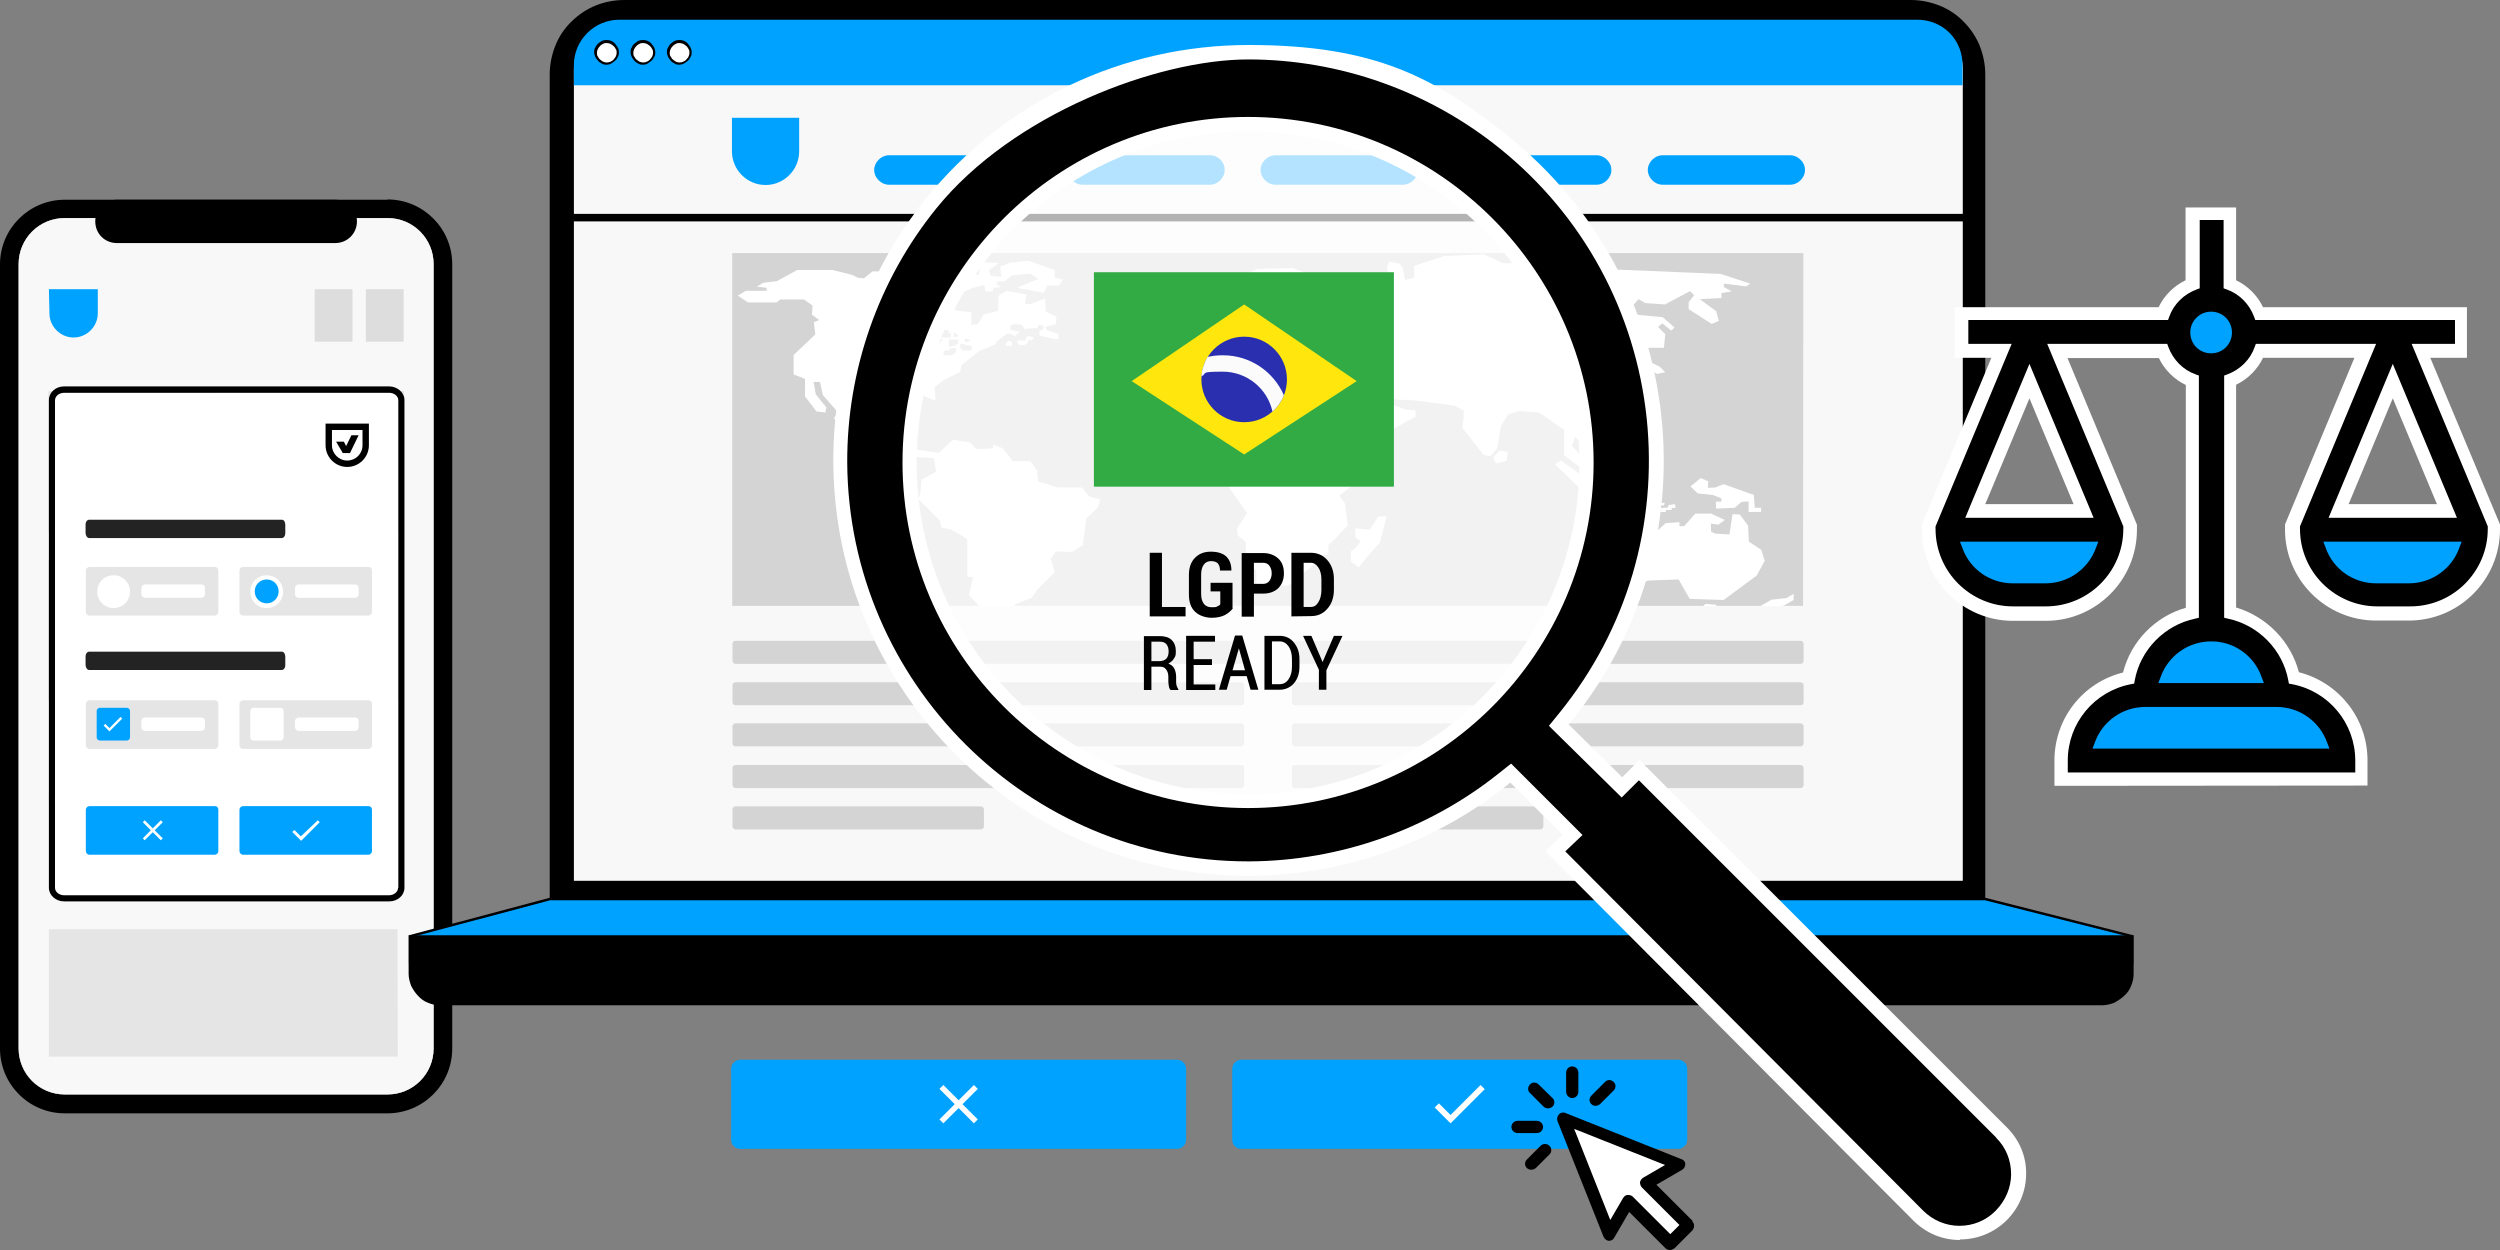
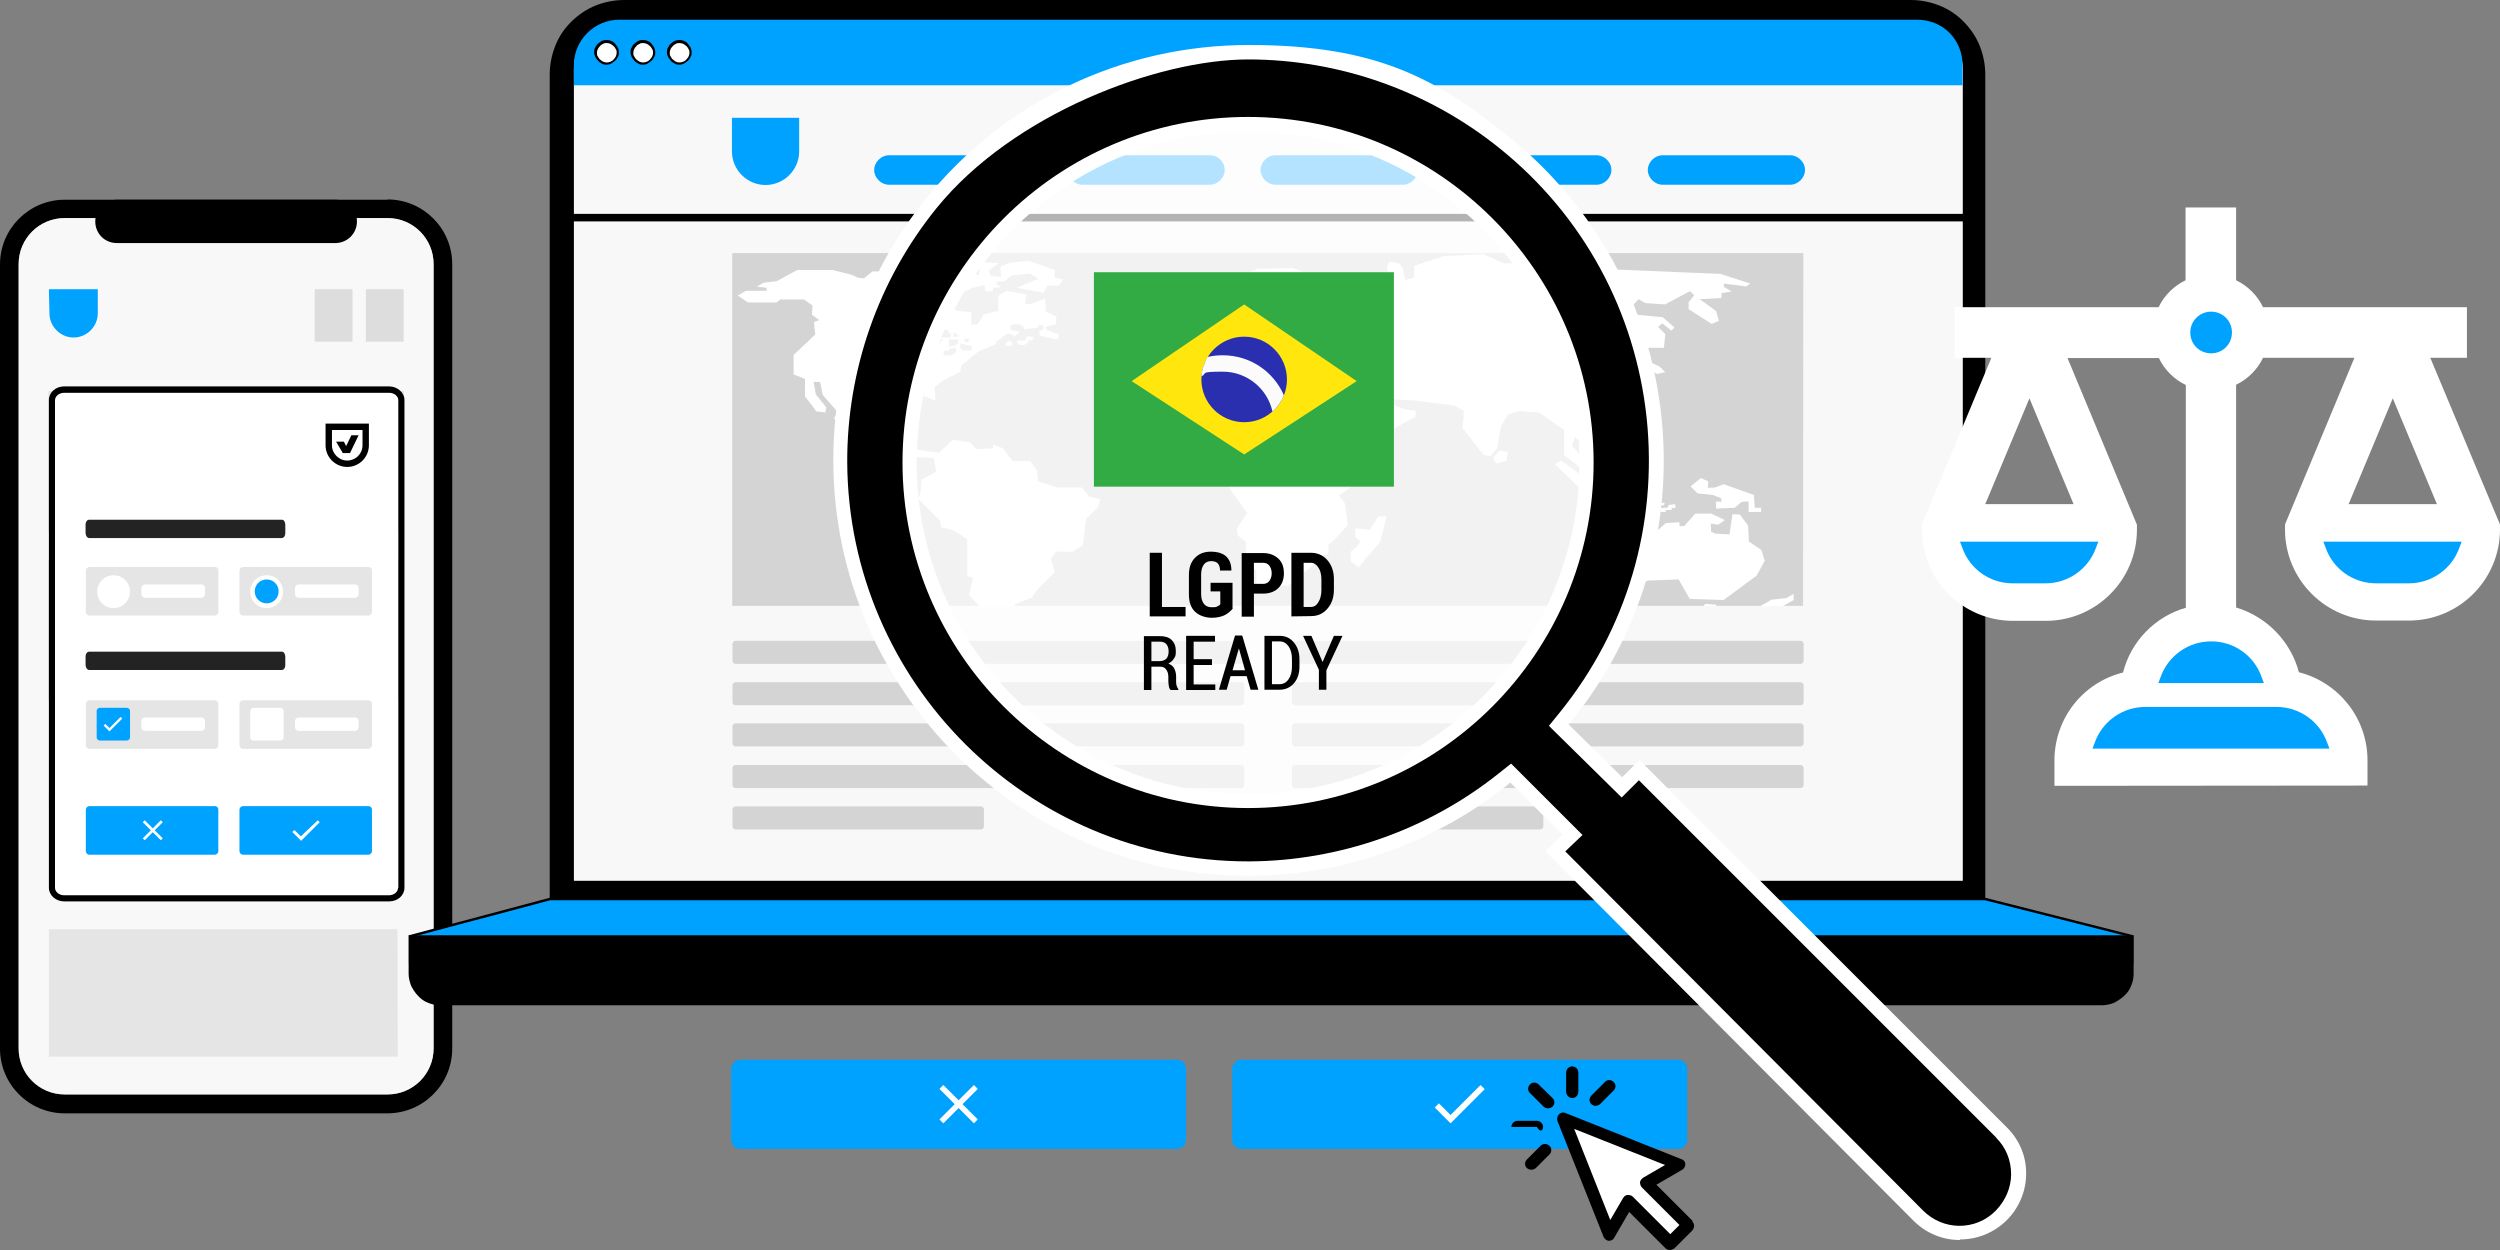
<svg xmlns="http://www.w3.org/2000/svg" width="900" height="450" viewBox="0 0 900 450" fill="none">
  <rect x="0" y="0" width="900" height="450" fill="#808080" stroke="none" />
  <g clip-path="url(#clip0_1066_64036)">
-     <path d="M139.397 75.199H23.297C12.397 75.199 3.297 84.199 3.297 95.099V377.399C3.297 388.399 12.197 397.299 23.297 397.299H139.497C150.497 397.299 159.497 388.399 159.497 377.399V95.099C159.497 84.199 150.597 75.199 139.497 75.199H139.397ZM156.097 377.399C156.097 386.599 148.697 393.999 139.497 393.999H23.297C14.097 393.999 6.697 386.599 6.697 377.399V95.099C6.697 85.899 14.097 78.499 23.297 78.499H139.497C148.697 78.499 156.097 85.899 156.097 95.099V377.399Z" fill="#F8F8F8" />
    <path d="M139.4 71.901H23.3C10.5 71.901 0 82.301 0 95.201V377.501C0 390.301 10.4 400.801 23.3 400.801H139.5C152.3 400.801 162.8 390.401 162.8 377.501V95.101C162.8 82.301 152.4 71.801 139.5 71.801L139.4 71.901ZM156.1 377.401C156.1 386.601 148.7 394.001 139.5 394.001H23.3C14.1 394.001 6.7 386.601 6.7 377.401V95.101C6.7 85.901 14.1 78.501 23.3 78.501H139.5C148.7 78.501 156.1 85.901 156.1 95.101V377.401Z" fill="black" />
    <path d="M156.103 95.1V377.4C156.103 386.6 148.703 394 139.503 394H23.303C14.103 394 6.703 386.6 6.703 377.4V95.1C6.703 85.9 14.103 78.5 23.303 78.5H139.503C148.703 78.5 156.103 85.9 156.103 95.1Z" fill="#F8F8F8" />
    <path d="M120.697 71.902H42.097C37.797 71.902 34.297 75.302 34.297 79.702C34.297 84.102 37.697 87.502 42.097 87.502H120.697C124.997 87.502 128.497 84.102 128.497 79.702C128.497 75.302 124.997 71.902 120.697 71.902Z" fill="black" />
    <path d="M77.098 140.801H17.398V191.501H77.098V140.801Z" fill="#E5E5E5" />
    <path d="M77.098 201.5H17.398V252.1H77.098V201.5Z" fill="#E5E5E5" />
    <path d="M145.302 140.801H85.602V191.501H145.302V140.801Z" fill="#DDDDDD" />
    <path d="M62.4 272.5H32.2C24 272.5 17.5 279.1 17.5 287.2C17.5 295.4 24.1 301.9 32.2 301.9H62.4C70.6 301.9 77.1 295.3 77.1 287.2C77.1 279 70.5 272.5 62.4 272.5Z" fill="#E5E5E5" />
    <path d="M128.4 272.5H98.2C90 272.5 83.5 279.1 83.5 287.2C83.5 295.4 90.1 301.9 98.2 301.9H128.4C136.6 301.9 143.1 295.3 143.1 287.2C143.1 279 136.5 272.5 128.4 272.5Z" fill="#DDDDDD" />
    <path d="M145.302 201.5H85.602V252.1H145.302V201.5Z" fill="#DDDDDD" />
    <path d="M143.102 334.5H17.602V380.4H143.202L143.102 334.5Z" fill="#E5E5E5" />
    <path d="M17.602 104.102H35.202V112.802C35.202 117.602 31.202 121.502 26.502 121.502C21.702 121.502 17.802 117.502 17.802 112.802L17.602 104.102Z" fill="#00A2FF" />
    <path d="M145.303 104.102H131.703V123.002H145.303V104.102Z" fill="#DDDDDD" />
    <path d="M126.897 104.102H113.297V123.002H126.897V104.102Z" fill="#DDDDDD" />
    <path d="M23.105 141.301H140.105C141.905 141.301 143.405 142.501 143.405 144.001V319.601C143.405 321.101 141.905 322.301 140.105 322.301H23.105C21.305 322.301 19.805 321.101 19.805 319.601V144.001C19.805 142.501 21.305 141.301 23.105 141.301Z" fill="white" />
    <path d="M140.002 139.102H23.102C20.002 139.102 17.602 141.302 17.602 144.002V319.602C17.602 322.302 20.102 324.502 23.102 324.502H140.102C143.202 324.502 145.602 322.302 145.602 319.602V144.002C145.602 141.302 143.002 139.102 140.102 139.102H140.002ZM143.302 319.602C143.302 321.102 141.802 322.302 140.002 322.302H23.102C21.302 322.302 19.802 321.102 19.802 319.602V144.102C19.802 142.602 21.302 141.402 23.102 141.402H140.102C141.902 141.402 143.402 142.602 143.402 144.102V319.602H143.302Z" fill="black" />
    <path d="M101.505 187.102H32.105C31.405 187.102 30.805 187.802 30.805 188.902V191.902C30.805 192.802 31.405 193.702 32.105 193.702H101.405C102.105 193.702 102.705 193.002 102.705 191.902V188.902C102.705 187.902 102.205 187.102 101.505 187.102Z" fill="#232323" />
    <path d="M101.505 234.602H32.105C31.405 234.602 30.805 235.302 30.805 236.402V239.402C30.805 240.302 31.405 241.202 32.105 241.202H101.405C102.105 241.202 102.705 240.502 102.705 239.402V236.402C102.705 235.502 102.205 234.602 101.505 234.602Z" fill="#232323" />
    <path d="M77.398 252.102H32.198C31.498 252.102 30.898 252.702 30.898 253.402V268.302C30.898 269.002 31.498 269.602 32.198 269.602H77.298C77.998 269.602 78.598 269.002 78.598 268.302V253.402C78.598 252.702 78.098 252.102 77.398 252.102Z" fill="#E5E5E5" />
    <path d="M72.498 258.301H52.198C51.498 258.301 50.898 258.901 50.898 259.601V261.801C50.898 262.501 51.498 263.101 52.198 263.101H72.498C73.198 263.101 73.798 262.501 73.798 261.801V259.601C73.798 258.901 73.298 258.301 72.498 258.301Z" fill="white" />
    <path d="M36.005 254.801H45.605C46.205 254.801 46.805 255.301 46.805 255.901V265.501C46.805 266.101 46.205 266.601 45.605 266.601H36.005C35.405 266.601 34.805 266.101 34.805 265.501V255.901C34.805 255.301 35.405 254.801 36.005 254.801Z" fill="#00A2FF" />
    <path d="M39.605 262.302L37.905 260.602L37.305 261.202L39.405 263.302L44.005 258.702L43.405 258.102L39.305 262.202H39.705L39.605 262.302Z" fill="white" />
    <path d="M132.603 252.102H87.503C86.803 252.102 86.203 252.702 86.203 253.402V268.302C86.203 269.002 86.803 269.602 87.503 269.602H132.603C133.303 269.602 133.903 269.002 133.903 268.302V253.402C133.903 252.702 133.403 252.102 132.603 252.102Z" fill="#E5E5E5" />
    <path d="M77.398 290.203H32.198C31.498 290.203 30.898 290.803 30.898 291.503V306.403C30.898 307.103 31.498 307.703 32.198 307.703H77.298C77.998 307.703 78.598 307.103 78.598 306.403V291.503C78.598 290.703 78.098 290.203 77.398 290.203Z" fill="#00A2FF" />
    <path d="M132.603 290.203H87.503C86.803 290.203 86.203 290.803 86.203 291.503V306.403C86.203 307.103 86.803 307.703 87.503 307.703H132.603C133.303 307.703 133.903 307.103 133.903 306.403V291.503C133.903 290.703 133.403 290.203 132.603 290.203Z" fill="#00A2FF" />
    <path d="M127.803 258.301H107.503C106.803 258.301 106.203 258.901 106.203 259.601V261.801C106.203 262.501 106.803 263.101 107.503 263.101H127.803C128.503 263.101 129.103 262.501 129.103 261.801V259.601C129.103 258.901 128.603 258.301 127.803 258.301Z" fill="white" />
    <path d="M91.302 254.801H100.902C101.502 254.801 102.102 255.301 102.102 255.901V265.501C102.102 266.101 101.502 266.601 100.902 266.601H91.302C90.702 266.601 90.102 266.101 90.102 265.501V255.901C90.102 255.301 90.702 254.801 91.302 254.801Z" fill="white" />
    <path d="M77.398 204.102H32.198C31.498 204.102 30.898 204.702 30.898 205.402V220.302C30.898 221.002 31.498 221.602 32.198 221.602H77.298C77.998 221.602 78.598 221.002 78.598 220.302V205.402C78.598 204.602 78.098 204.102 77.398 204.102Z" fill="#E5E5E5" />
    <path d="M72.498 210.402H52.198C51.498 210.402 50.898 211.002 50.898 211.702V213.902C50.898 214.602 51.498 215.202 52.198 215.202H72.498C73.198 215.202 73.798 214.602 73.798 213.902V211.702C73.798 211.002 73.298 210.402 72.498 210.402Z" fill="white" />
    <path d="M40.9 218.902C44.2 218.902 46.8 216.302 46.8 213.002C46.8 209.702 44.2 207.102 40.9 207.102C37.6 207.102 35 209.702 35 213.002C35 216.302 37.6 218.902 40.9 218.902Z" fill="white" />
    <path d="M132.603 204.102H87.503C86.803 204.102 86.203 204.702 86.203 205.402V220.302C86.203 221.002 86.803 221.602 87.503 221.602H132.603C133.303 221.602 133.903 221.002 133.903 220.302V205.402C133.903 204.602 133.403 204.102 132.603 204.102Z" fill="#E5E5E5" />
    <path d="M127.803 210.402H107.503C106.803 210.402 106.203 211.002 106.203 211.702V213.902C106.203 214.602 106.803 215.202 107.503 215.202H127.803C128.503 215.202 129.103 214.602 129.103 213.902V211.702C129.103 211.002 128.603 210.402 127.803 210.402Z" fill="white" />
    <path d="M96.002 218.902C99.302 218.902 101.902 216.302 101.902 213.002C101.902 209.702 99.302 207.102 96.002 207.102C92.702 207.102 90.102 209.702 90.102 213.002C90.102 216.302 92.702 218.902 96.002 218.902Z" fill="white" />
    <path d="M96.003 217.202C98.403 217.202 100.303 215.302 100.303 212.902C100.303 210.502 98.403 208.602 96.003 208.602C93.603 208.602 91.703 210.502 91.703 212.902C91.703 215.302 93.603 217.202 96.003 217.202Z" fill="#00A2FF" />
    <path d="M117.203 152.5V160.3C117.203 164.6 120.703 168.1 125.003 168.1C129.303 168.1 132.803 164.6 132.803 160.3V152.5H117.203ZM130.503 160.3C130.503 163.4 128.003 165.8 125.003 165.8C122.003 165.8 119.503 163.3 119.503 160.3V154.8H130.503V160.3Z" fill="black" />
    <path d="M123.4 163.099H126L129.1 156.699H126.5L124.6 160.599L123.8 158.999H121L123.4 163.099Z" fill="black" />
    <path d="M58.598 296.001L57.898 295.301L54.998 298.201L52.098 295.301L51.398 296.001L54.298 298.901L51.398 301.801L52.098 302.501L54.998 299.601L57.898 302.501L58.598 301.801L55.698 298.901L58.598 296.001Z" fill="white" />
    <path d="M108.303 301.101L106.003 298.801L105.203 299.501L108.403 302.701L115.103 296.001L114.403 295.301L108.303 301.101Z" fill="white" />
    <path d="M197.898 26.8C197.898 23.3 198.598 19.8 199.898 16.5C201.198 13.2 203.198 10.2 205.698 7.8C208.198 5.3 211.198 3.3 214.398 2C217.598 0.7 221.198 0 224.698 0H687.898C691.398 0 694.898 0.7 698.198 2C701.498 3.3 704.498 5.3 706.898 7.8C709.398 10.3 711.398 13.3 712.698 16.5C713.998 19.8 714.698 23.3 714.698 26.8V323.6H197.898V26.8Z" fill="black" />
    <path d="M147.602 346.499V337.099L197.902 323.699H714.602L767.202 337.199V346.599" fill="#00A2FF" />
    <path d="M147.203 346.799V336.699L197.903 323.199H714.703L768.003 336.699V346.899M767.203 346.099V337.399L714.603 324.099H198.003L148.103 337.399V346.099" fill="black" />
    <path d="M767.602 337.102V350.602C767.602 352.002 767.302 353.402 766.802 354.702C766.302 356.002 765.502 357.202 764.402 358.202C763.402 359.202 762.202 360.002 760.902 360.602C759.602 361.102 758.202 361.402 756.802 361.402H158.402C157.002 361.402 155.602 361.102 154.302 360.602C153.002 360.102 151.802 359.302 150.802 358.202C149.802 357.202 149.002 356.002 148.402 354.702C147.902 353.402 147.602 352.002 147.602 350.602V337.102" fill="black" />
    <path d="M768.102 336.699V350.599C768.102 352.099 767.802 353.499 767.202 354.899C766.702 356.299 765.802 357.499 764.702 358.499C763.602 359.499 762.402 360.299 761.102 360.999C759.802 361.499 758.302 361.899 756.802 361.899H158.402C156.902 361.899 155.502 361.599 154.102 360.999C152.702 360.499 151.502 359.599 150.502 358.499C149.402 357.399 148.702 356.199 148.002 354.899C147.502 353.499 147.102 352.099 147.102 350.599V336.699M148.002 337.499V350.499C148.002 351.899 148.302 353.199 148.802 354.499C149.302 355.799 150.102 356.899 151.102 357.799C152.102 358.799 153.202 359.599 154.402 360.099C155.602 360.599 157.002 360.899 158.402 360.899H756.902C758.302 360.899 759.602 360.599 760.902 360.099C762.202 359.599 763.302 358.799 764.202 357.799C765.102 356.799 766.002 355.699 766.502 354.499C767.002 353.299 767.302 351.899 767.302 350.499V337.499" fill="black" />
    <path d="M206.602 24.698C206.602 20.398 208.302 16.298 211.402 13.198C214.402 10.198 218.502 8.398 222.902 8.398H690.302C694.602 8.398 698.702 10.098 701.802 13.198C704.802 16.198 706.602 20.298 706.602 24.698V317.098H206.602V24.698Z" fill="#F8F8F8" />
    <path d="M206.602 23.402C206.602 19.102 208.302 15.002 211.402 11.902C214.402 8.902 218.502 7.102 222.902 7.102H690.302C692.402 7.102 694.502 7.502 696.502 8.302C698.502 9.102 700.302 10.302 701.802 11.802C703.302 13.302 704.502 15.102 705.302 17.102C706.102 19.002 706.502 21.202 706.502 23.302V30.702H206.602V23.402Z" fill="#00A2FF" />
    <path d="M218.398 15C218.898 15 219.498 15 219.898 15.3C220.298 15.5 220.798 15.8 221.198 16.2C221.598 16.6 221.798 17 222.098 17.5C222.298 17.9 222.398 18.5 222.398 19C222.398 19.5 222.398 20.1 222.098 20.5C221.798 20.9 221.598 21.4 221.198 21.8C220.798 22.2 220.398 22.4 219.898 22.7C219.498 22.9 218.898 23 218.398 23C217.898 23 217.298 23 216.898 22.7C216.498 22.4 215.998 22.2 215.598 21.8C215.198 21.4 214.998 21 214.698 20.5C214.498 20.1 214.398 19.5 214.398 19C214.398 18.5 214.398 17.9 214.698 17.5C214.998 17.1 215.198 16.6 215.598 16.2C215.998 15.8 216.398 15.6 216.898 15.3C217.398 15.1 217.998 15 218.398 15Z" fill="white" />
    <path d="M218.398 23.298C217.898 23.298 217.298 23.298 216.698 22.898C216.198 22.598 215.698 22.398 215.298 21.898C214.898 21.398 214.598 20.998 214.298 20.498C214.098 19.998 213.898 19.398 213.898 18.798C213.898 18.198 213.898 17.698 214.298 17.098C214.598 16.598 214.798 16.098 215.298 15.698C215.798 15.298 216.198 14.998 216.698 14.698C217.798 14.298 218.998 14.298 219.998 14.698C220.498 14.898 220.998 15.198 221.398 15.698C221.798 16.198 222.098 16.598 222.398 17.098C222.698 17.598 222.798 18.198 222.798 18.798C222.798 19.398 222.798 19.898 222.398 20.498C222.198 20.998 221.898 21.498 221.398 21.898C220.898 22.298 220.498 22.598 219.998 22.898C219.498 23.198 218.898 23.298 218.398 23.298ZM218.398 15.498C217.998 15.498 217.498 15.498 217.098 15.798C216.698 15.998 216.298 16.198 215.998 16.598C215.598 16.998 215.398 17.298 215.198 17.698C214.998 18.098 214.898 18.598 214.898 18.998C214.898 19.398 214.898 19.898 215.198 20.298C215.498 20.698 215.598 21.098 215.998 21.398C216.398 21.698 216.698 21.998 217.098 22.198C217.998 22.598 218.898 22.598 219.798 22.198C220.198 21.998 220.598 21.798 220.898 21.398C221.298 20.998 221.498 20.698 221.698 20.298C221.898 19.898 221.998 19.398 221.998 18.998C221.998 18.598 221.998 18.098 221.698 17.698C221.398 17.298 221.298 16.898 220.898 16.598C220.498 16.298 220.198 15.998 219.798 15.798C219.398 15.598 218.898 15.498 218.398 15.498Z" fill="black" />
    <path d="M231.5 15C232 15 232.6 15 233 15.3C233.4 15.5 233.9 15.8 234.3 16.2C234.7 16.6 234.9 17 235.2 17.5C235.4 17.9 235.5 18.5 235.5 19C235.5 19.5 235.5 20.1 235.2 20.5C234.9 20.9 234.7 21.4 234.3 21.8C233.9 22.2 233.5 22.4 233 22.7C232.6 22.9 232 23 231.5 23C231 23 230.4 23 230 22.7C229.6 22.4 229.1 22.2 228.7 21.8C228.3 21.4 228.1 21 227.8 20.5C227.6 20.1 227.5 19.5 227.5 19C227.5 18.5 227.5 17.9 227.8 17.5C228.1 17.1 228.3 16.6 228.7 16.2C229.1 15.8 229.5 15.6 230 15.3C230.4 15.1 231 15 231.5 15Z" fill="white" />
    <path d="M231.5 23.298C231 23.298 230.4 23.298 229.8 22.898C229.3 22.598 228.8 22.398 228.4 21.898C228 21.398 227.7 20.998 227.4 20.498C227.2 19.998 227 19.398 227 18.798C227 18.198 227 17.698 227.4 17.098C227.6 16.598 227.9 16.098 228.4 15.698C228.9 15.298 229.3 14.998 229.8 14.698C230.9 14.298 232.1 14.298 233.1 14.698C233.6 14.898 234.1 15.198 234.5 15.698C234.9 16.198 235.2 16.598 235.5 17.098C235.7 17.598 235.9 18.198 235.9 18.798C235.9 19.398 235.9 19.898 235.5 20.498C235.2 20.998 235 21.498 234.5 21.898C234 22.298 233.6 22.598 233.1 22.898C232.6 23.198 232 23.298 231.5 23.298ZM231.5 15.498C231.1 15.498 230.6 15.498 230.2 15.798C229.8 15.998 229.4 16.198 229.1 16.598C228.7 16.998 228.5 17.298 228.3 17.698C228.1 18.098 228 18.598 228 18.998C228 19.398 228 19.898 228.3 20.298C228.6 20.698 228.7 21.098 229.1 21.398C229.5 21.698 229.8 21.998 230.2 22.198C231.1 22.598 232 22.598 232.9 22.198C233.3 21.998 233.7 21.798 234 21.398C234.4 20.998 234.6 20.698 234.8 20.298C235 19.898 235.1 19.398 235.1 18.998C235.1 18.598 235.1 18.098 234.8 17.698C234.5 17.298 234.4 16.898 234 16.598C233.6 16.298 233.3 15.998 232.9 15.798C232.4 15.598 231.9 15.498 231.5 15.498Z" fill="black" />
    <path d="M244.602 15C245.102 15 245.702 15 246.102 15.3C246.502 15.5 247.002 15.8 247.402 16.2C247.802 16.6 248.002 17 248.302 17.5C248.502 17.9 248.602 18.5 248.602 19C248.602 19.5 248.602 20.1 248.302 20.5C248.002 20.9 247.802 21.4 247.402 21.8C247.002 22.2 246.602 22.4 246.102 22.7C245.702 22.9 245.102 23 244.602 23C244.102 23 243.502 23 243.102 22.7C242.702 22.4 242.202 22.2 241.802 21.8C241.402 21.4 241.202 21 240.902 20.5C240.702 20.1 240.602 19.5 240.602 19C240.602 18.5 240.602 17.9 240.902 17.5C241.202 17.1 241.402 16.6 241.802 16.2C242.202 15.8 242.602 15.6 243.102 15.3C243.502 15.1 244.102 15 244.602 15Z" fill="white" />
    <path d="M244.602 23.298C244.102 23.298 243.502 23.298 242.902 22.898C242.402 22.598 241.902 22.398 241.502 21.898C241.102 21.398 240.802 20.998 240.502 20.498C240.302 19.998 240.102 19.398 240.102 18.798C240.102 18.198 240.102 17.698 240.502 17.098C240.802 16.598 241.002 16.098 241.502 15.698C242.002 15.298 242.402 14.998 242.902 14.698C244.002 14.298 245.202 14.298 246.202 14.698C246.702 14.898 247.202 15.198 247.602 15.698C248.002 16.198 248.302 16.598 248.602 17.098C248.802 17.598 249.002 18.198 249.002 18.798C249.002 19.398 249.002 19.898 248.602 20.498C248.402 20.998 248.102 21.498 247.602 21.898C247.102 22.298 246.702 22.598 246.202 22.898C245.602 23.198 245.102 23.298 244.602 23.298ZM244.602 15.498C244.202 15.498 243.702 15.498 243.302 15.798C242.902 15.998 242.502 16.198 242.202 16.598C241.802 16.998 241.602 17.298 241.402 17.698C241.202 18.098 241.102 18.598 241.102 18.998C241.102 19.398 241.102 19.898 241.402 20.298C241.702 20.698 241.802 21.098 242.202 21.398C242.602 21.698 242.902 21.998 243.302 22.198C244.202 22.598 245.102 22.598 246.002 22.198C246.402 21.998 246.802 21.798 247.102 21.398C247.502 20.998 247.702 20.698 247.902 20.298C248.102 19.898 248.202 19.398 248.202 18.998C248.202 18.598 248.202 18.098 247.902 17.698C247.602 17.298 247.502 16.898 247.102 16.598C246.702 16.298 246.402 15.998 246.002 15.798C245.502 15.598 245.002 15.498 244.602 15.498Z" fill="black" />
    <path d="M264.803 230.699H446.803C447.403 230.699 447.903 231.199 447.903 231.799V237.899C447.903 238.499 447.403 238.999 446.803 238.999H264.803C264.203 238.999 263.703 238.499 263.703 237.899V231.799C263.703 231.199 264.103 230.699 264.803 230.699Z" fill="#D4D4D4" />
    <path d="M264.803 245.602H446.803C447.403 245.602 447.903 246.102 447.903 246.702V252.802C447.903 253.402 447.403 253.902 446.803 253.902H264.803C264.203 253.902 263.703 253.402 263.703 252.802V246.702C263.703 246.202 264.103 245.602 264.803 245.602Z" fill="#D4D4D4" />
    <path d="M264.803 260.398H446.803C447.403 260.398 447.903 260.898 447.903 261.498V267.598C447.903 268.198 447.403 268.698 446.803 268.698H264.803C264.203 268.698 263.703 268.198 263.703 267.598V261.498C263.703 260.998 264.103 260.398 264.803 260.398Z" fill="#D4D4D4" />
    <path d="M264.803 275.398H446.803C447.403 275.398 447.903 275.898 447.903 276.498V282.598C447.903 283.198 447.403 283.698 446.803 283.698H264.803C264.203 283.698 263.703 283.198 263.703 282.598V276.498C263.703 275.898 264.103 275.398 264.803 275.398Z" fill="#D4D4D4" />
    <path d="M264.803 290.301H353.103C353.703 290.301 354.203 290.801 354.203 291.401V297.501C354.203 298.101 353.703 298.601 353.103 298.601H264.803C264.203 298.601 263.703 298.101 263.703 297.501V291.401C263.703 290.901 264.103 290.301 264.803 290.301Z" fill="#D4D4D4" />
    <path d="M466.202 230.699H648.202C648.802 230.699 649.302 231.199 649.302 231.799V237.899C649.302 238.499 648.802 238.999 648.202 238.999H466.202C465.602 238.999 465.102 238.499 465.102 237.899V231.799C465.102 231.199 465.502 230.699 466.202 230.699Z" fill="#D4D4D4" />
    <path d="M466.202 245.602H648.202C648.802 245.602 649.302 246.102 649.302 246.702V252.802C649.302 253.402 648.802 253.902 648.202 253.902H466.202C465.602 253.902 465.102 253.402 465.102 252.802V246.702C465.102 246.202 465.502 245.602 466.202 245.602Z" fill="#D4D4D4" />
    <path d="M466.202 260.398H648.202C648.802 260.398 649.302 260.898 649.302 261.498V267.598C649.302 268.198 648.802 268.698 648.202 268.698H466.202C465.602 268.698 465.102 268.198 465.102 267.598V261.498C465.102 260.998 465.502 260.398 466.202 260.398Z" fill="#D4D4D4" />
    <path d="M466.202 275.398H648.202C648.802 275.398 649.302 275.898 649.302 276.498V282.598C649.302 283.198 648.802 283.698 648.202 283.698H466.202C465.602 283.698 465.102 283.198 465.102 282.598V276.498C465.102 275.898 465.502 275.398 466.202 275.398Z" fill="#D4D4D4" />
    <path d="M466.202 290.301H554.502C555.102 290.301 555.602 290.801 555.602 291.401V297.501C555.602 298.101 555.102 298.601 554.502 298.601H466.202C465.602 298.601 465.102 298.101 465.102 297.501V291.401C465.102 290.901 465.502 290.301 466.202 290.301Z" fill="#D4D4D4" />
    <path d="M649.202 91.102H263.602V218.102H649.102L649.202 91.102Z" fill="#D4D4D4" />
    <path d="M706.9 77H206V79.7H706.8L706.9 77Z" fill="black" />
    <path d="M263.6 42.398H287.7V54.498C287.7 61.098 282.3 66.598 275.6 66.598C269 66.598 263.5 61.198 263.5 54.498V42.398H263.6Z" fill="#00A2FF" />
    <path d="M648.203 57.498C647.203 56.498 645.903 55.898 644.503 55.898H598.503C597.103 55.898 595.803 56.498 594.803 57.498C593.803 58.498 593.203 59.798 593.203 61.198C593.203 62.598 593.803 63.898 594.803 64.898C595.803 65.898 597.103 66.498 598.503 66.498H644.503C645.903 66.498 647.203 65.898 648.203 64.898C649.203 63.898 649.803 62.598 649.803 61.198C649.803 59.798 649.303 58.598 648.203 57.498Z" fill="#00A2FF" />
    <path d="M578.5 57.498C577.5 56.498 576.2 55.898 574.8 55.898H528.8C527.4 55.898 526.1 56.498 525.1 57.498C524.1 58.498 523.5 59.798 523.5 61.198C523.5 62.598 524.1 63.898 525.1 64.898C526.1 65.898 527.4 66.498 528.8 66.498H574.8C576.2 66.498 577.5 65.898 578.5 64.898C579.5 63.898 580.1 62.598 580.1 61.198C580.1 59.798 579.6 58.598 578.5 57.498Z" fill="#00A2FF" />
    <path d="M508.805 57.498C507.805 56.498 506.505 55.898 505.105 55.898H459.105C457.705 55.898 456.405 56.498 455.405 57.498C454.405 58.498 453.805 59.798 453.805 61.198C453.805 62.598 454.405 63.898 455.405 64.898C456.405 65.898 457.705 66.498 459.105 66.498H505.105C506.505 66.498 507.805 65.898 508.805 64.898C509.805 63.898 510.405 62.598 510.405 61.198C510.405 59.798 509.905 58.598 508.805 57.498Z" fill="#00A2FF" />
    <path d="M439.398 57.498C438.398 56.498 437.098 55.898 435.698 55.898H389.698C388.298 55.898 386.998 56.498 385.998 57.498C384.998 58.498 384.398 59.798 384.398 61.198C384.398 62.598 384.998 63.898 385.998 64.898C386.998 65.898 388.298 66.498 389.698 66.498H435.598C436.998 66.498 438.298 65.898 439.298 64.898C440.298 63.898 440.898 62.598 440.898 61.198C440.898 59.798 440.398 58.598 439.398 57.498Z" fill="#00A2FF" />
    <path d="M369.703 57.498C368.703 56.498 367.403 55.898 366.003 55.898H320.003C318.603 55.898 317.303 56.498 316.303 57.498C315.303 58.498 314.703 59.798 314.703 61.198C314.703 62.598 315.303 63.898 316.303 64.898C317.303 65.898 318.603 66.498 320.003 66.498H366.003C367.403 66.498 368.703 65.898 369.703 64.898C370.703 63.898 371.303 62.598 371.303 61.198C371.303 59.798 370.703 58.598 369.703 57.498Z" fill="#00A2FF" />
    <path d="M425.3 117.499H428.3L432.1 117.099L434.2 115.299L432 114.699L430.8 113.599L429 111.299L428.3 108.199L425 108.699L424 109.799V111.099L425.6 111.899L427.9 113.099L428.1 114.299L425.7 114.799L425.3 117.499Z" fill="white" />
    <path d="M365.402 217.499L371.402 215.199L373.402 212.299L379.702 205.999L378.302 201.099L380.202 198.499L385.902 198.699L389.802 196.299L391.002 186.799L395.302 182.499L396.102 179.799L392.102 178.799L389.502 175.499H380.702L373.702 173.299L373.302 169.299L370.902 165.999H364.602L360.902 161.299L357.602 160.099L357.402 161.399L351.502 161.699L349.302 159.299L343.102 158.299L338.002 162.999L330.002 161.899L329.402 154.799L323.602 153.999L326.002 150.599L325.302 148.599L317.602 152.699L312.802 152.299L311.002 149.299L312.102 146.199L314.702 142.299L320.802 139.799H332.602V142.599L336.802 144.199L336.402 139.399L339.502 136.999L345.702 133.799L346.102 131.499L352.302 126.499L358.902 123.699L358.302 123.299L362.702 119.999L364.402 120.399L365.202 121.099L366.902 119.599L367.302 119.399L365.502 119.199L363.702 118.699V117.299L364.702 116.699H366.902L368.002 117.099L368.902 118.499H370.002V118.299H370.402L373.502 117.999L373.902 116.899L375.602 117.299V118.499L374.002 119.399L374.302 120.799L379.802 122.099H381.002V120.299L376.702 118.699L376.402 117.699L380.102 116.699L380.302 113.999L376.502 112.199L376.202 107.499L370.902 109.499H369.002L369.502 105.999L362.402 104.699L359.402 106.499V111.899L354.102 113.199L352.002 116.699L349.702 116.999V112.399L344.702 111.899L342.202 110.699L341.102 107.799L350.002 103.699L354.402 102.599L354.802 104.899H357.302L357.502 103.699L360.102 103.399V102.999L359.002 102.599L358.702 101.399L361.802 101.199L363.602 99.599H363.802L364.302 99.099L370.902 98.499L373.802 100.399L366.102 103.599L375.802 105.399L377.002 102.799H381.202L382.702 100.599L379.702 99.999V97.199L370.302 93.899L363.802 94.499L360.102 95.999L360.402 99.699L356.602 99.299L356.002 97.299L359.602 94.699L353.002 94.399L351.102 94.799L350.202 96.599L352.802 96.999L352.302 98.899L348.102 99.099L347.502 100.399L341.302 100.599C341.302 100.599 341.102 97.899 340.902 97.899C340.602 97.899 345.702 97.899 345.702 97.899L349.402 95.099L347.402 94.299L344.802 96.299L340.402 96.099L337.802 93.199H332.202L326.302 96.699H331.802L332.302 97.899L330.902 98.999L336.902 99.199L337.802 100.899L331.002 100.699L330.602 99.399L326.402 98.699L324.102 97.699H314.102L311.002 100.199L308.902 99.999L306.602 98.899L299.702 97.199H287.002L279.702 101.199L274.802 101.799L272.502 103.199L276.002 103.599V104.699H268.502L265.602 106.399L269.302 108.899H279.502L280.902 107.799H289.402L292.502 109.999L292.302 113.299L294.902 115.199L293.002 115.999L293.502 120.399L285.702 127.799V134.799L289.802 136.399V142.699L293.902 148.099L297.102 148.499L297.502 146.699L293.702 141.999L292.902 137.499H295.202L296.202 142.199L301.702 148.499L300.202 150.499L303.702 154.699L312.502 156.399V155.299L316.002 155.699L315.602 157.699L318.302 158.099L322.502 159.099L328.502 164.499L336.202 164.899L337.002 169.799L331.702 172.699L331.402 177.099L330.702 179.799L338.302 187.299L338.902 189.899C338.902 189.899 341.602 190.499 342.002 190.499C342.402 190.499 348.202 193.999 348.202 193.999V207.499L350.302 207.899L348.802 214.199L352.302 217.899V218.599H361.302V218.399L365.302 218.099L365.402 217.499ZM342.702 127.899H339.502L340.002 126.199H341.502L341.902 125.499L344.202 125.199V126.699L342.702 127.899ZM344.902 123.699L343.402 124.499L341.602 124.799V122.199H344.902V123.699ZM347.702 121.799L349.302 122.499L348.102 123.299L347.002 122.499L347.702 121.799ZM346.002 123.699L349.802 124.599V126.199H346.602L345.702 125.199V123.799L346.002 123.699ZM343.302 119.499L345.302 120.999L343.302 121.399V119.499ZM334.502 119.799L337.402 118.799H341.402V119.799H342.302V121.499H336.302L334.102 121.099L334.502 119.799ZM333.902 123.999L336.202 122.099H339.502L335.302 126.799L333.502 126.099L333.902 123.999ZM330.902 112.899L333.302 113.299L332.502 115.899L329.902 116.499L328.302 113.899L330.902 112.899ZM319.002 100.899V100.699H321.202L321.402 100.099H325.002V101.299L323.902 102.399H319.002V100.899ZM322.502 104.799C322.502 104.799 324.702 104.499 324.902 104.499C325.102 104.499 324.902 106.299 324.902 106.299L320.002 106.599L319.002 105.699L322.502 104.799Z" fill="white" />
    <path d="M645.703 213.801L643.103 215.301L637.703 215.901L633.703 218.201H641.703L643.103 217.501L645.703 216.001V213.801Z" fill="white" />
    <path d="M420.603 112.201L418.703 114.801V116.401H420.903L425.103 114.101L425.303 112.401L423.303 111.801L420.603 112.201Z" fill="white" />
    <path d="M595.905 182.901V182.101L596.705 182.001V181.301H594.805L593.905 182.001L592.805 182.901V183.601L594.605 183.501V182.901H595.905Z" fill="white" />
    <path d="M597.602 181.7L599.002 182L599.302 181H597.602V181.7Z" fill="white" />
    <path d="M600.705 181.8L600.405 182.7L598.005 182.9H597.805V184.3H599.705V183.6H601.805V182.8L603.205 182.9L603.005 181.5L600.705 181.8Z" fill="white" />
    <path d="M612.302 172.102L608.602 175.102L611.102 177.602L616.602 178.202L619.702 179.402V180.602H617.702L617.802 183.102L624.502 182.802L626.902 180.702L629.502 180.502V184.302H634.002V182.802H631.702L631.402 178.202L620.502 174.302L617.502 175.502L614.802 175.602L615.002 173.302L612.302 172.102Z" fill="white" />
    <path d="M591.703 182H589.703V182.9H591.703V182Z" fill="white" />
    <path d="M509.103 95.6V100L505.803 100.8L505.003 96.4L503.803 94.9L500.103 94.2L499.203 96.8L500.303 99L487.003 98.3L480.703 100.6L479.703 98.4L478.103 98.8L477.003 101.3L473.703 103.3L465.603 103.1L465.203 101.7L473.703 101.4L475.503 100.3L465.303 96.5L452.803 96.8L445.803 99.6L443.203 103.3L438.503 104.7L436.603 106.4L437.003 108.3L439.403 108.6L440.803 111.4L444.903 110.1L445.603 113.9H444.303L441.003 113.5L437.303 114L433.703 118.1L428.503 118.7L427.803 122.2L430.003 122.6L429.403 124.9L424.203 124.1L419.403 124.9L418.403 127L419.203 131.3L422.003 132.4H426.703L429.903 132.1L430.903 130.2L435.803 125.2L439.103 125.7L442.303 123.4L442.903 125.2L450.703 129.3L449.703 130.3L446.203 130.1L447.503 131.6L449.703 132L452.303 131.2V128.8L453.403 128.4L452.403 127.6L447.203 125.3L445.903 122.2H450.203L451.603 123.3L455.403 125.9L455.603 129L459.503 132.3L460.903 127.8L463.503 126.7L464.003 130.3L466.603 132.6H474.503L476.903 133.9V137.2L474.003 139.2H465.503L460.703 136.3L455.603 136.7V139.2H453.903L452.103 138.2L443.203 136.4V131.9L431.903 132.6L428.403 134.1H424.003L421.803 133.9L416.303 136.3V140.8L405.203 147.1L406.203 149.7H408.403L407.903 152.3L406.303 152.7V159.4L415.803 168H419.903L420.203 167.5H427.703L429.903 165.9H434.103L436.503 167.7L442.803 168.2L442.003 174.9L449.003 184.7L445.303 190.2L445.603 192.8L448.503 195.1V201.4L452.303 205.5V210.8H463.703L472.203 203.9L474.803 200.1L478.203 199.5V196.3L480.403 194.2L485.203 189.1L484.203 181.3L482.103 178.4L491.403 171.4L501.703 159.8L499.803 159.1L489.103 160.9L486.403 159.8L475.103 143.1L475.903 142.4L487.103 153.1L487.403 156.4L490.003 158.4L495.303 158.1L506.203 151.8L509.603 150V147.8L505.803 147.4C505.803 147.4 492.903 142.6 492.903 142.4C492.903 142.2 492.903 138.3 492.903 138.3H495.703L496.103 141.1L502.003 143.8L508.803 144.1L523.503 146L526.903 147.8V150.4L526.503 154L534.103 163.8L536.503 164.2L539.003 161.4L540.303 153.5L542.903 149.2L547.003 148L554.103 148.5L563.103 154.8V163.9L575.003 172.9L575.603 171.3L565.903 160.5L567.003 157.3L572.103 161.9L574.903 162.2L578.603 160.3L578.003 157.4L571.803 153.5L571.503 150L573.303 148.2L576.403 149L576.103 150.7L577.903 152.9L579.503 152L578.603 149.4L587.303 146.9L591.103 144.3L590.503 139.7L582.903 133.4L582.703 128.3H586.003L596.503 134.6L599.503 134L597.503 132L591.903 129.3L592.303 125.2H599.003L599.503 120.3L596.903 117.7L598.403 116.4L601.703 119L602.803 117.9L598.603 114.2L588.303 113.2L586.903 111L589.903 107.7L592.303 109.1L599.403 109.6L608.403 104.8L609.903 106.3L607.903 108.8V111.3L616.203 116.6L618.803 115.5L617.803 112L611.903 107.7L619.703 107.3V105.5L623.403 104.9L620.603 103.3V102.1L628.603 103.1L630.103 102.1L619.403 98.6L580.603 97L577.003 95.6L571.203 94.9H566.903L562.903 98H561.203L556.003 94.8H541.203L534.103 91.5L519.803 92.2L509.103 95.7V95.6ZM459.703 101.6L454.803 104V105.6L457.603 106.7L457.803 108.8L453.803 113.5H446.903L446.503 112.3L450.803 110.5V104.1L458.203 100H459.803V101.7L459.703 101.6ZM475.003 129L468.503 128.7L466.603 129V125.5L468.103 124.2L469.703 123.8L473.103 123.4L473.803 122.4L475.203 122.9L475.403 126.1L479.203 127.3L479.603 128.8H475.103L475.003 129ZM499.903 131.6L498.803 132.5L496.203 132.3L495.703 131.7L491.603 131.4L491.903 130.3L494.103 128.8V127.6L489.903 125.2L489.703 122.1L490.603 120.6L493.903 120.3L496.803 121.3L497.003 122.9L492.903 122.7L492.703 124.2L497.803 126.8V128.7L500.003 129.9V131.4L499.903 131.6Z" fill="white" />
    <path d="M591.3 163.898H589.7L588.7 165.998L587.6 166.798L579 170.498V174.198L581.8 177.298H589.2L590.1 175.398L591.7 174.198V173.298L592.8 172.798V166.298L591.7 165.998L591.3 163.898Z" fill="white" />
    <path d="M617.802 217.698L614.002 217.398L613.102 218.198H617.802V217.698Z" fill="white" />
    <path d="M599.703 188.298L591.903 195.298H587.903L583.303 197.798L582.903 208.598L580.203 210.698V212.598L593.503 208.998L604.303 208.598L608.303 215.598L620.503 215.998L632.403 207.198L635.303 201.898L634.103 197.998L629.603 194.998L629.303 189.198L626.303 185.198L623.703 185.098L622.603 192.398L617.503 192.098L616.003 191.398L615.903 188.498L618.603 188.898L620.903 187.198L616.003 184.898H610.303L606.303 189.398H604.603V187.998L599.703 188.298Z" fill="white" />
    <path d="M486.305 198.598V202.098L489.105 204.298L491.705 200.998L496.805 195.198L499.205 185.898H496.205L493.105 190.698L487.905 190.198V193.298L489.805 194.998L488.405 196.798L486.305 198.598Z" fill="white" />
    <path d="M362.102 124.602L364.202 124.402L364.402 123.302L363.102 122.602L362.202 123.502L362.102 124.602Z" fill="white" />
    <path d="M542.802 162.699L539.802 162.199L537.602 164.699L538.602 166.899L542.402 165.799L542.802 162.699Z" fill="white" />
    <path d="M369.003 122.602H366.203V123.702H366.903C366.903 123.702 366.903 124.002 366.903 124.202H368.703L369.803 123.602L370.203 122.502H371.603L372.103 121.402L370.803 121.102H369.703L369.103 122.402L369.003 122.602Z" fill="white" />
    <path d="M592.805 179.801H595.005L594.705 176.701L596.405 177.201V179.301L598.205 179.201V172.801L593.805 174.101L593.905 174.901H592.805V179.801Z" fill="white" />
    <path d="M561.905 165.801L559.805 167.101L572.005 179.001L573.805 179.401V180.001H571.505L572.005 181.501L587.105 182.001L582.005 179.501L576.005 179.701L575.705 177.001L576.705 177.401L579.005 177.101L578.905 174.701L572.205 174.801L570.305 172.901L570.405 171.801L561.905 165.801Z" fill="white" />
    <path d="M266.503 381.5H423.703C425.503 381.5 427.003 382.9 427.003 384.8V410.3C427.003 412.1 425.503 413.6 423.703 413.6H266.503C264.703 413.6 263.203 412.2 263.203 410.3V384.8C263.203 383 264.703 381.5 266.503 381.5Z" fill="#00A2FF" />
    <path d="M352.003 392.002L350.603 390.602L345.103 396.102L339.603 390.602L338.203 392.002L343.703 397.502L338.203 403.002L339.603 404.402L345.103 398.902L350.603 404.402L352.003 403.002L346.503 397.502L352.003 392.002Z" fill="white" />
    <path d="M446.902 381.5H604.102C605.902 381.5 607.402 382.9 607.402 384.8V410.3C607.402 412.1 605.902 413.6 604.102 413.6H446.902C445.102 413.6 443.602 412.2 443.602 410.3V384.8C443.602 383 445.102 381.5 446.902 381.5Z" fill="#00A2FF" />
    <path d="M522.2 401.402L518 397.202L516.5 398.702L522.2 404.402L534.5 392.102L533 390.602L522 401.602L522.2 401.402Z" fill="white" />
    <g opacity="0.7">
      <path d="M447.598 298.9C521.715 298.9 581.798 238.817 581.798 164.7C581.798 90.583 521.715 30.5 447.598 30.5C373.482 30.5 313.398 90.583 313.398 164.7C313.398 238.817 373.482 298.9 447.598 298.9Z" fill="white" />
    </g>
    <path d="M705.503 446.399C699.203 446.399 693.302 443.899 688.802 439.399L556.302 306.399L562.503 300.499L543.703 281.699L542.503 282.699C516.303 303.599 483.503 315.099 450.003 315.299H449.402C367.302 315.299 300.403 248.499 300.003 166.399C299.803 131.999 311.603 98.399 333.203 71.699C361.703 36.399 404.103 16.199 449.603 16.199C495.103 16.199 516.903 27.999 543.403 49.399C574.403 74.499 593.902 110.199 598.102 149.899C602.302 189.599 590.803 228.599 565.703 259.599L564.703 260.799L584.003 279.799L590.203 273.599L722.503 405.899C727.003 410.399 729.503 416.299 729.403 422.599C729.403 428.899 726.803 434.899 722.403 439.299C717.803 443.799 711.902 446.199 705.602 446.199L705.503 446.399ZM449.302 47.299C383.502 47.299 330.003 100.799 330.003 166.599C330.003 232.399 383.502 285.899 449.302 285.899C515.102 285.899 568.602 232.299 568.602 166.599C568.602 100.899 515.102 47.299 449.302 47.299Z" fill="white" />
    <path d="M718.701 409.598L590.001 280.898L583.801 287.098L557.601 261.298L561.501 256.498C585.701 226.598 596.801 188.898 592.801 150.498C588.701 112.198 570.001 77.698 540.001 53.498C514.401 32.798 482.201 21.398 449.401 21.398C416.601 21.398 364.601 40.998 337.101 74.998C316.201 100.798 304.901 133.298 305.001 166.398C305.401 245.698 370.101 310.098 449.301 310.098H449.901C482.201 309.898 513.901 298.798 539.201 278.698L544.001 274.898L569.701 300.598L563.501 306.498L692.301 435.798C695.801 439.298 700.501 441.298 705.401 441.298C710.301 441.298 715.001 439.398 718.501 435.798C722.001 432.198 724.001 427.498 724.001 422.698C724.001 417.698 722.101 412.998 718.601 409.598H718.701ZM449.301 290.898C380.701 290.898 324.901 235.098 324.901 166.498C324.901 97.898 380.701 42.098 449.301 42.098C517.901 42.098 573.701 97.898 573.701 166.498C573.701 234.998 517.901 290.898 449.301 290.898Z" fill="black" />
    <path d="M501.905 98H393.805V175.2H501.805V98H501.905Z" fill="#32AB45" />
    <path d="M447.898 109.602L407.398 137.202L447.898 163.602L488.398 137.202L447.898 109.602Z" fill="#FFE70E" />
    <path d="M463.3 136.599C463.3 145.099 456.4 151.999 447.9 151.999C439.4 151.999 432.5 145.099 432.5 136.599C432.5 128.099 439.4 121.199 447.9 121.199C456.4 121.199 463.3 128.099 463.3 136.599Z" fill="#2A2FAF" />
    <path fill-rule="evenodd" clip-rule="evenodd" d="M434.7 128.498C436.5 128.098 438.3 127.898 440.2 127.898C450.1 127.898 458.5 133.798 462.2 142.298C461.3 144.598 459.8 146.598 458.1 148.198C456.3 139.898 448.9 133.798 440.2 133.798C431.5 133.798 434.8 134.398 432.5 135.498C432.7 132.898 433.5 130.698 434.7 128.498Z" fill="#FBFBFB" />
    <path d="M418.306 218.5H426.806V221.9H413.906V199H418.306V218.5Z" fill="black" />
    <path d="M443.808 219.002C443.208 219.902 442.208 220.702 441.008 221.402C439.808 222.002 438.208 222.402 436.208 222.402C434.208 222.402 431.708 221.702 430.208 220.202C428.708 218.802 428.008 216.702 428.008 214.002V207.002C428.008 204.402 428.708 202.302 430.208 200.802C431.708 199.302 433.508 198.602 435.908 198.602C438.308 198.602 440.308 199.202 441.508 200.402C442.708 201.602 443.308 203.202 443.308 205.402H439.208C439.208 204.202 438.908 203.402 438.408 202.802C437.908 202.302 437.108 202.002 436.008 202.002C434.908 202.002 434.008 202.402 433.408 203.202C432.808 204.002 432.408 205.202 432.408 206.802V213.802C432.408 215.502 432.808 216.602 433.408 217.402C434.008 218.202 435.008 218.602 436.208 218.602C437.408 218.602 437.708 218.602 438.208 218.302C438.708 218.102 439.108 217.902 439.308 217.502V212.902H435.808V209.802H443.708V218.802L443.808 219.002Z" fill="black" />
    <path d="M451.408 213.702V222.002H447.008V199.102H454.708C457.008 199.102 458.808 199.802 460.208 201.102C461.608 202.402 462.208 204.202 462.208 206.402C462.208 208.602 461.508 210.402 460.208 211.702C458.908 213.002 457.008 213.702 454.708 213.702H451.408ZM451.408 210.202H454.708C455.708 210.202 456.508 209.802 457.008 209.102C457.508 208.402 457.808 207.502 457.808 206.402C457.808 205.302 457.508 204.402 457.008 203.702C456.508 203.002 455.808 202.602 454.708 202.602H451.408V210.202Z" fill="black" />
    <path d="M464.906 221.9V199H471.906C474.306 199 476.306 199.9 477.806 201.6C479.406 203.4 480.206 205.7 480.206 208.5V212.3C480.206 215.1 479.406 217.4 477.806 219.2C476.206 221 474.306 221.8 471.906 221.8L464.906 221.9ZM469.306 202.6V218.5H471.906C473.006 218.5 473.906 218 474.606 216.8C475.306 215.7 475.706 214.2 475.706 212.4V208.6C475.706 206.8 475.306 205.3 474.606 204.3C473.906 203.2 473.006 202.6 471.906 202.6H469.306Z" fill="black" />
    <path d="M414.505 240V248.4H411.805V229H417.505C419.305 229 420.805 229.4 421.805 230.4C422.805 231.4 423.305 232.7 423.305 234.5C423.305 236.3 423.005 236.4 422.605 237.1C422.205 237.8 421.505 238.4 420.605 238.9C421.605 239.3 422.305 239.8 422.705 240.6C423.105 241.4 423.405 242.4 423.405 243.5V245.2C423.405 245.8 423.405 246.3 423.605 246.9C423.805 247.5 424.005 247.8 424.205 248.1V248.4H421.405C421.105 248.1 420.905 247.7 420.805 247.1C420.705 246.5 420.605 245.9 420.605 245.3V243.6C420.605 242.5 420.305 241.7 419.805 241C419.305 240.3 418.605 240 417.705 240H414.505ZM414.505 238H417.405C418.505 238 419.305 237.7 419.905 237.1C420.405 236.5 420.705 235.7 420.705 234.5C420.705 233.3 420.405 232.6 419.905 231.9C419.405 231.3 418.605 231 417.505 231H414.505V237.9V238Z" fill="black" />
    <path d="M436.308 239.402H429.708V246.402H437.508V248.402H427.008V228.902H437.408V231.002H429.708V237.302H436.308V239.402Z" fill="black" />
    <path d="M448.805 243.401H443.005L441.605 248.301H438.805L444.605 228.801H447.205L453.005 248.301H450.205L448.805 243.401ZM443.605 241.301H448.205L446.005 233.401L443.705 241.301H443.605Z" fill="black" />
    <path d="M455.203 248.402V228.902H460.703C462.803 228.902 464.503 229.702 465.803 231.302C467.103 232.902 467.803 234.802 467.803 237.302V240.002C467.803 242.502 467.103 244.502 465.803 246.002C464.503 247.502 462.703 248.302 460.703 248.302H455.203V248.402ZM457.903 231.002V246.302H460.703C462.003 246.302 463.103 245.702 463.903 244.502C464.703 243.302 465.103 241.902 465.103 240.002V237.202C465.103 235.402 464.703 233.902 463.903 232.702C463.103 231.602 462.103 230.902 460.703 230.902H457.903V231.002Z" fill="black" />
    <path d="M476.102 238.402L480.202 228.902H483.302L477.502 241.302V248.302H474.802V241.102L469.102 228.902H472.102L476.202 238.502L476.102 238.402Z" fill="black" />
    <path d="M609.4 439.6L596.3 426.5L605.6 421.1C606.3 420.7 606.7 419.9 606.7 419.1C606.7 418.2 606.1 417.5 605.3 417.3L563.6 400.7C562.8 400.3 561.8 400.5 561.2 401.2C560.6 401.8 560.4 402.8 560.7 403.6L577.3 445.3C577.7 446.1 578.4 446.6 579.1 446.7C580 446.7 580.8 446.3 581.1 445.6L586.5 436.3L599.6 449.4C600 449.8 600.6 450 601.2 450C601.8 450 602.3 449.7 602.8 449.4L609.2 443C610.1 441.9 610.1 440.6 609.2 439.7L609.4 439.6Z" fill="black" />
    <path d="M601.403 444.398L587.803 430.798C587.403 430.398 586.803 430.198 586.203 430.198H585.903C585.203 430.198 584.703 430.698 584.303 431.298L579.703 439.198L566.703 406.398L599.403 419.398L591.503 423.998C590.903 424.398 590.503 424.998 590.403 425.598C590.403 426.298 590.603 426.898 591.003 427.398L604.603 440.998L601.303 444.298L601.403 444.398Z" fill="white" />
    <path d="M553.9 390.398C553 389.498 551.6 389.498 550.8 390.398C549.9 391.298 549.9 392.698 550.8 393.498L555.7 398.398C556.1 398.798 556.7 398.998 557.3 398.998C557.9 398.998 558.4 398.798 558.9 398.398C559.8 397.498 559.8 396.098 558.9 395.298L553.9 390.398Z" fill="black" />
-     <path d="M555.502 405.7C555.502 404.5 554.502 403.5 553.302 403.5H546.302C545.102 403.5 544.102 404.5 544.102 405.7C544.102 406.9 545.102 407.9 546.302 407.9H553.302C554.502 407.9 555.502 406.9 555.502 405.7Z" fill="black" />
+     <path d="M555.502 405.7C555.502 404.5 554.502 403.5 553.302 403.5H546.302C545.102 403.5 544.102 404.5 544.102 405.7H553.302C554.502 407.9 555.502 406.9 555.502 405.7Z" fill="black" />
    <path d="M554.598 412.499L549.698 417.399C548.798 418.299 548.798 419.699 549.698 420.499C550.098 420.899 550.698 421.099 551.298 421.099C551.898 421.099 552.398 420.899 552.898 420.499L557.798 415.599C558.698 414.699 558.698 413.299 557.798 412.499C556.898 411.599 555.498 411.599 554.598 412.499Z" fill="black" />
    <path d="M566.005 395.298C567.205 395.298 568.205 394.298 568.205 393.098V386.098C568.205 384.898 567.205 383.898 566.005 383.898C564.805 383.898 563.805 384.898 563.805 386.098V393.098C563.805 394.198 564.805 395.298 566.005 395.298Z" fill="black" />
    <path d="M574.402 398.099C574.902 398.099 575.502 397.899 576.002 397.499L580.902 392.599C581.802 391.699 581.802 390.299 580.902 389.499C580.002 388.599 578.602 388.599 577.802 389.499L572.902 394.399C572.002 395.299 572.002 396.699 572.902 397.499C573.302 397.899 573.802 398.099 574.402 398.099Z" fill="black" />
    <path d="M739.598 282.899V273.799C739.598 258.699 749.798 245.699 764.298 242.099C767.098 230.899 775.898 221.899 786.898 218.799V138.599C782.698 136.599 779.198 133.099 777.198 128.899H744.298L769.298 188.899V190.699C769.298 208.799 754.598 223.499 736.498 223.499H724.698C706.598 223.499 691.898 208.799 691.898 190.699V188.799L716.898 128.799H703.698V110.599H777.098C779.098 106.399 782.598 102.899 786.798 100.899V74.699H804.998V100.899C809.198 102.899 812.698 106.399 814.698 110.599H888.098V128.799H874.898L899.998 188.799V190.599C899.998 208.699 885.298 223.399 867.198 223.399H855.398C837.298 223.399 822.598 208.699 822.598 190.599V188.799L847.598 128.799H814.698C812.698 132.999 809.198 136.499 804.998 138.499V218.699C815.998 221.999 824.698 230.899 827.598 241.999C841.998 245.699 852.298 258.599 852.298 273.699V282.799L739.598 282.899C739.598 282.799 739.598 282.799 739.598 282.899ZM877.298 181.499L861.398 143.399L845.498 181.499H877.198H877.298ZM746.498 181.499L730.598 143.399L714.698 181.499H746.398H746.498Z" fill="white" />
-     <path d="M744.397 278.099V273.799C744.397 260.299 753.997 248.799 767.197 246.299L768.297 246.099L768.497 244.999C770.497 233.899 779.297 224.999 790.297 222.699L791.597 222.399V135.199L790.497 134.799C785.897 133.199 782.297 129.499 780.597 124.899L780.197 123.799H736.997L764.397 189.499V190.399C764.397 205.799 751.897 218.299 736.497 218.299H724.697C709.297 218.299 696.797 205.799 696.797 190.399V189.499L724.197 123.799H708.597V115.199H780.497L780.897 114.099C782.497 109.499 786.197 105.899 790.797 104.199L791.897 103.799V79.199H800.497V103.799L801.597 104.199C806.197 105.799 809.797 109.499 811.497 114.099L811.897 115.199H883.797V123.799H868.197L895.597 189.499V190.399C895.597 205.799 883.097 218.299 867.697 218.299H855.897C840.497 218.299 827.997 205.799 827.997 190.399V189.499L855.397 123.799H812.097L811.697 124.899C810.097 129.499 806.397 133.099 801.797 134.799L800.697 135.199V222.399L801.997 222.699C812.997 224.999 821.797 233.899 823.797 244.999L823.997 246.099L825.097 246.299C838.297 248.799 847.897 260.299 847.897 273.799V278.099H744.597H744.397ZM838.297 186.399H884.497L861.397 130.999L838.297 186.399ZM707.497 186.399H753.697L730.597 130.999L707.497 186.399Z" fill="black" />
    <path d="M796 112.199C791.9 112.199 788.5 115.499 788.5 119.699C788.5 123.899 791.8 127.199 796 127.199C800.2 127.199 803.5 123.899 803.5 119.699C803.5 115.499 800.2 112.199 796 112.199Z" fill="#00A2FF" />
    <path d="M772.297 254.5C764.097 254.5 756.797 259.7 754.097 267.4L753.297 269.5H838.597L837.797 267.4C835.097 259.7 827.797 254.5 819.597 254.5H772.297Z" fill="#00A2FF" />
    <path d="M796 230.898C787.8 230.898 780.5 236.098 777.8 243.798L777 245.898H815L814.2 243.798C811.5 235.998 804.2 230.898 796.1 230.898H796Z" fill="#00A2FF" />
    <path d="M837.198 197.1C839.898 204.9 847.198 210 855.398 210H867.198C875.398 210 882.698 204.8 885.398 197.1L886.198 195H836.398L837.198 197.1Z" fill="#00A2FF" />
    <path d="M706.394 197.1C709.094 204.9 716.394 210 724.594 210H736.394C744.594 210 751.894 204.8 754.594 197.1L755.394 195H705.594L706.394 197.1Z" fill="#00A2FF" />
  </g>
  <defs>
    <clipPath id="clip0_1066_64036">
      <rect width="900" height="450" fill="white" />
    </clipPath>
  </defs>
</svg>